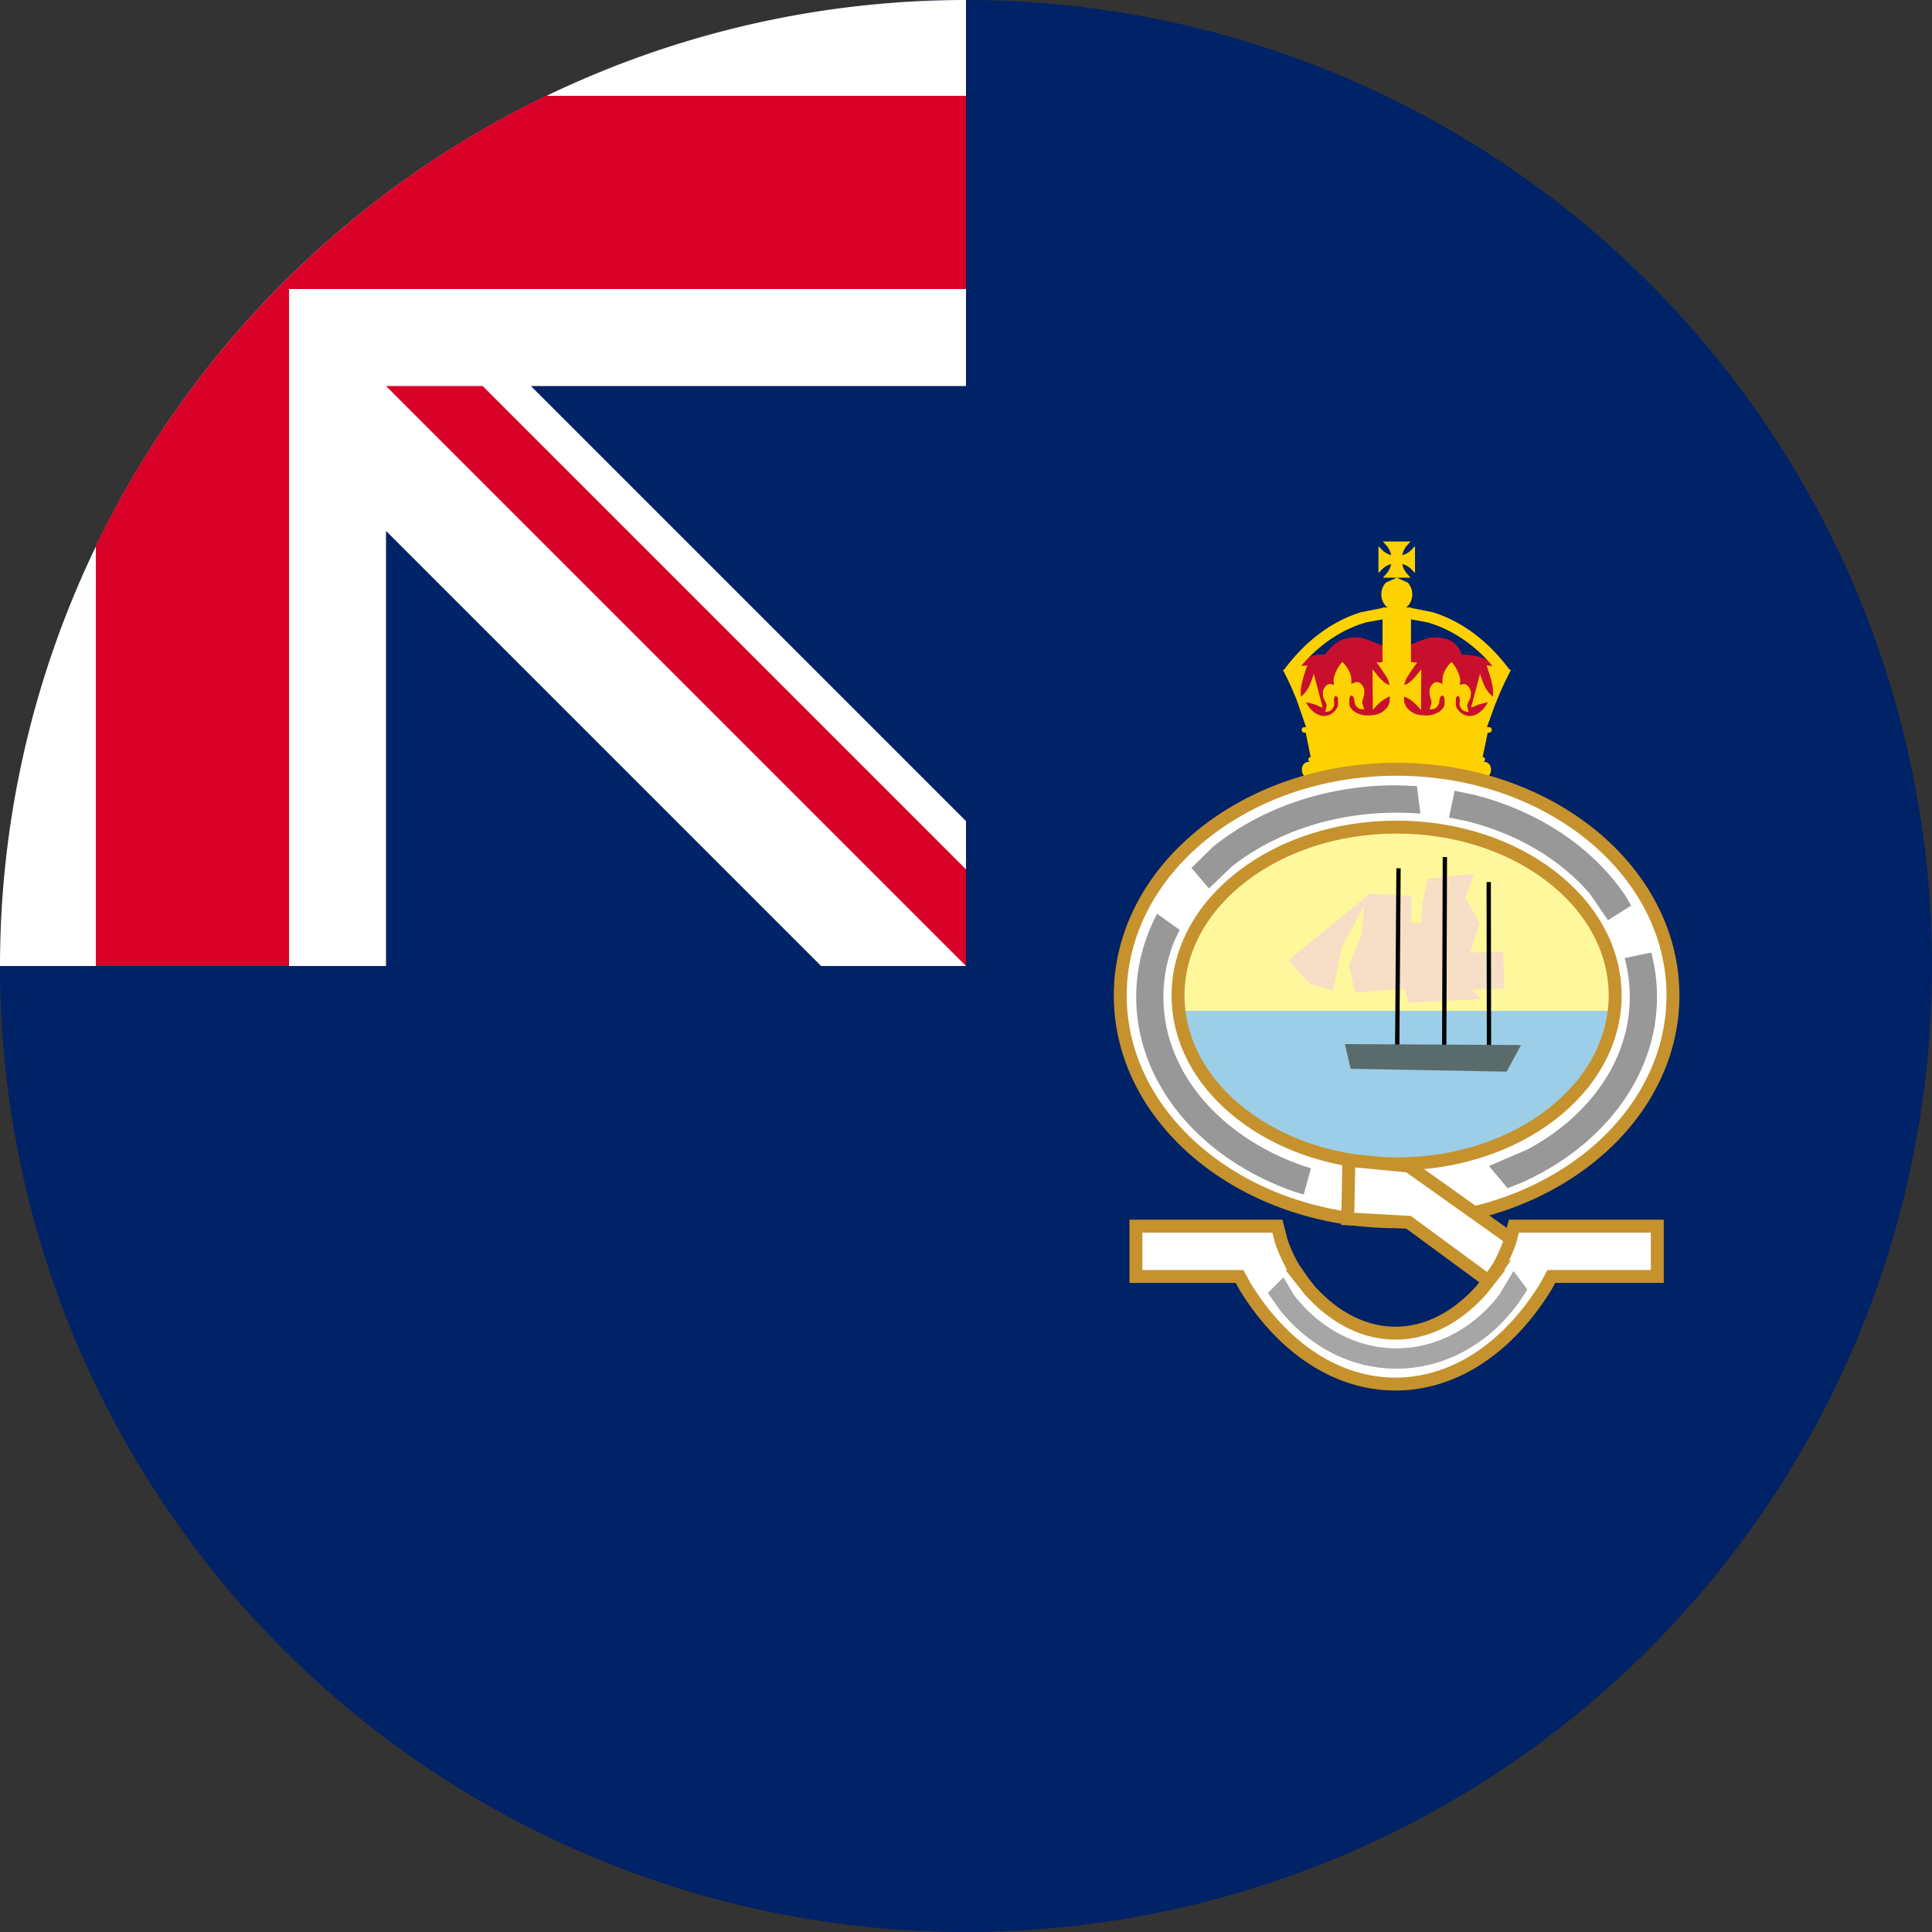
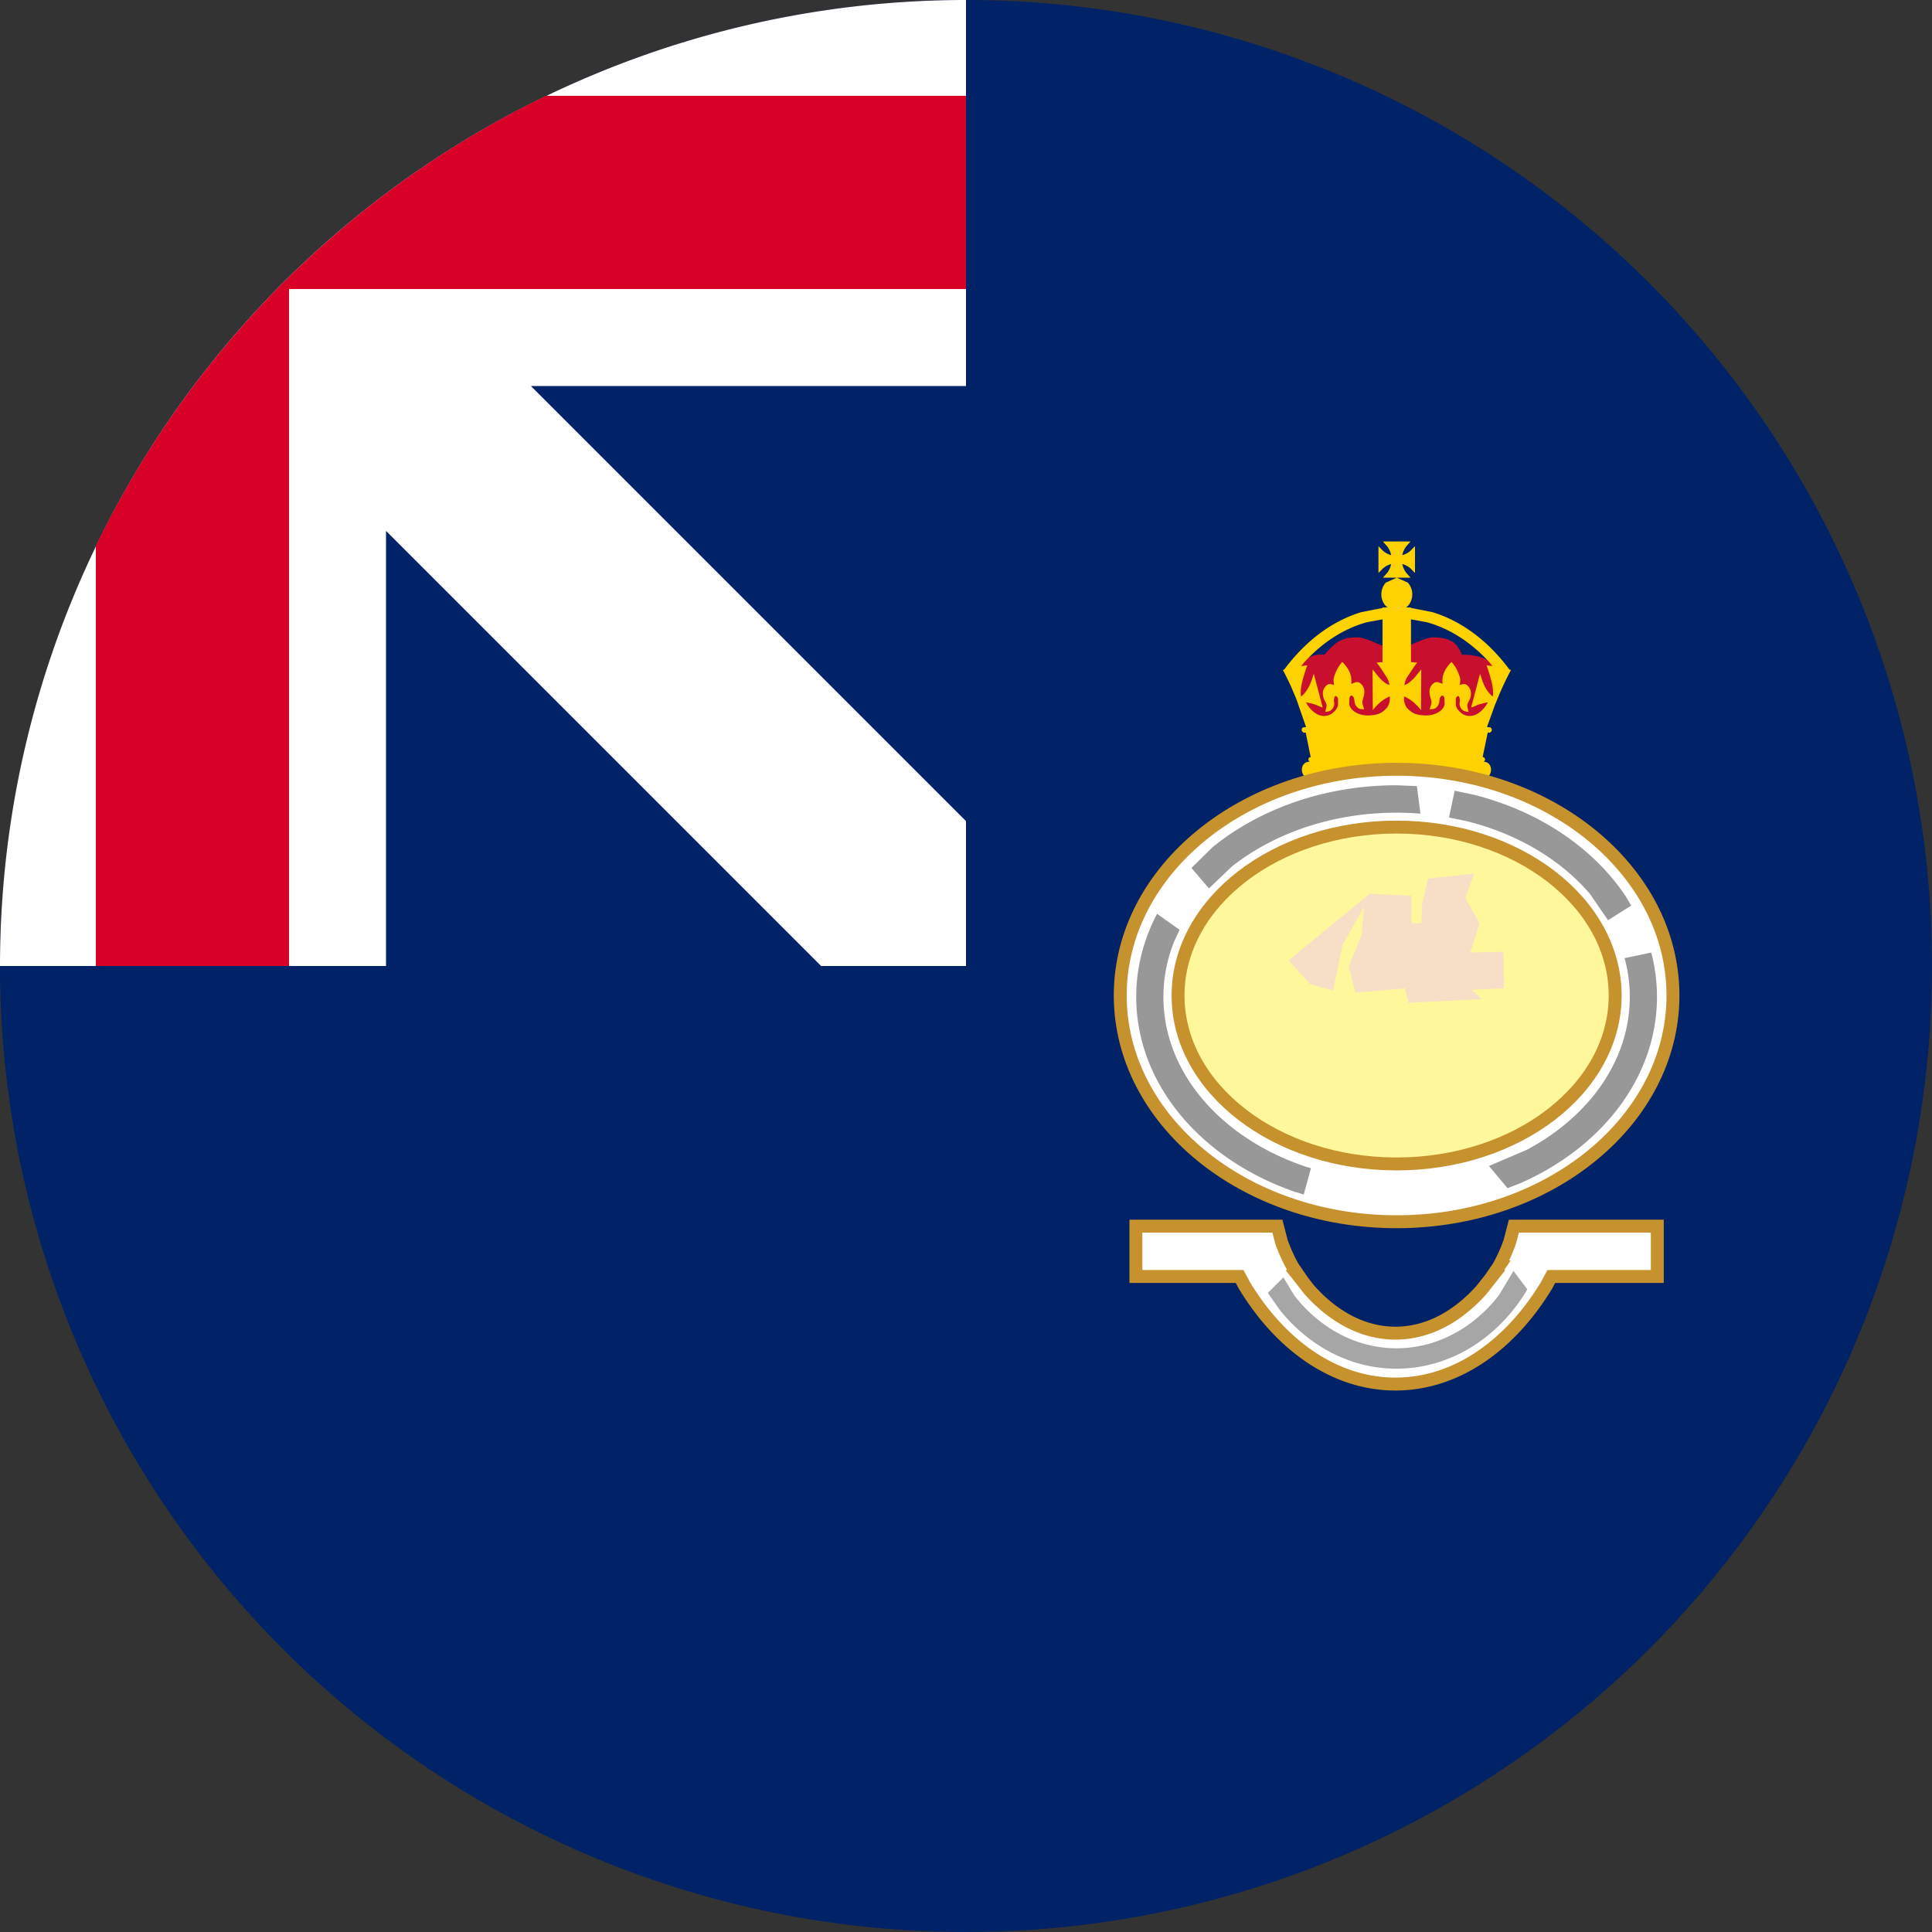
<svg xmlns="http://www.w3.org/2000/svg" xml:space="preserve" width="512" height="512" fill="none">
  <rect width="100%" height="100%" fill="#333333" stroke="none" />
  <path fill="#026" d="M512 256a256 256 0 1 1-512 0L256 0a256 256 0 0 1 256 256" />
  <path fill="#026" d="M256 0v256H0A256 256 0 0 1 256 0" />
  <path fill="#eee" d="M217.6 256H256v-38.4L140.7 102.3H256V0A256 256 0 0 0 0 256h102.3V140.7Z" style="fill:#fff;fill-opacity:1" />
  <path fill="#d80027" d="M256 76.6V25.4H144.7A257 257 0 0 0 25.4 144.7V256h51.2V76.6Z" />
-   <path fill="#d80027" d="M256 230.4V256L102.3 102.3h25.6z" />
  <g style="overflow:hidden">
    <path fill="#c8102e" fill-rule="evenodd" d="m390.034 197.47 1.777-5.599.72-2.317 1.78-1.192 1.802-4.417.848-1.155.131-4.07s-1.245-2.886-3.172-3.923c-2.758-1.483-6.5-1.278-6.5-1.278s-.865-2.465-2.451-3.424c-1.586-.96-3.346-1.19-5.195-1.19-1.848 0-5.163 1.78-6.958 2.304-.932.273-3.038 1.19-3.038 1.19l-3.037-1.19c-1.794-.523-5.11-2.304-6.959-2.304-1.847 0-3.55.196-5.195 1.19-1.528.924-3.625 3.424-3.625 3.424s-2.402-.352-4.089.742c-2.104 1.365-3.589 4.236-3.589 4.236l.146 4.447.33 1.7 1.361 1.684 1.774 3.403 1.27 3.357 1.359 4.38z" />
    <path fill="#fed100" fill-rule="evenodd" d="m366.38 164.142-4.143.753c-5.316 1.468-11.17 4.675-16.641 10.673l-.777.945 1.606-.18c-.982 2.975-2 5.874-1.64 8.27 2.027-1.634 2.683-3.859 3.38-6.065l2.357 8.932c-1.43-.27-.67-.588-4.424-1.354.752 1.527 2.474 3.413 4.372 3.6 1.277.124 2.204-.3 3.016-1.059.583-.544 1.115-1.264 1.108-2.076l-.012-1.393c-.003-.299-.345-.721-.622-.726-.264-.004-.338.458-.407.732-.141.549.143 1.16 0 1.708-.158.604-.459 1.08-.952 1.414-.412.278-1.405.342-1.405.342l.317-1.317c.224-.93-.613-1.65-.815-2.586-.13-.602-.201-1.275 0-1.853.217-.626.658-1.236 1.224-1.513.206-.1.453-.115.68-.097.318.024.95.244.95.244s-.18-.942-.136-1.513c.055-.692.6-1.974.907-2.585.508-1.015 1.319-1.93 1.41-2.027.09.096.967.975 1.54 1.95.345.586.699 1.434.8 2.12.082.566.052 1.763.052 1.763s.933-.413 1.25-.461c.224-.034.472-.04.684.046.583.234 1.062.809 1.32 1.417.237.562.21 1.24.119 1.85-.141.947-.658 1.68-.376 2.59l.402 1.29s-.995.012-1.423-.234c-.513-.296-.845-.75-1.04-1.34-.177-.537-.074-1.193-.383-1.655-.136-.204-.326-.43-.59-.406-.276.024-.47.51-.481.809l-.049 1.254c-.015.386.148.786.34 1.098.47.764 1.168 1.228 1.957 1.572.854.373 1.624.516 2.546.528.77.01 2.106-.126 2.835-.391.897-.327 1.425-.742 2.12-1.436.391-.39.653-.959.825-1.503.199-.627.127-1.708.127-1.708a9.205 9.205 0 0 0-2.37 1.427c-.792.647-1.484 1.4-2.137 2.195l-.063-10.798c.93 1.105 1.606 2.095 2.538 2.927.782.7 1.185.968 1.97 1.241-.225-.868-.301-1.395-.88-2.264-.8-1.204-1.58-2.497-2.548-3.702l1.562-.118zm7.547-.007v11.33l1.649.125c-.97 1.205-1.749 2.498-2.55 3.702-.577.869-.654 1.396-.878 2.264.784-.273 1.187-.54 1.97-1.241.931-.832 1.607-1.822 2.537-2.927l-.063 10.798c-.652-.796-1.347-1.548-2.137-2.195a9.205 9.205 0 0 0-2.37-1.427s-.071 1.081.128 1.708c.17.544.433 1.112.824 1.503.695.694 1.224 1.11 2.12 1.436.73.265 2.066.4 2.834.39.923-.01 1.694-.154 2.547-.527.789-.344 1.488-.807 1.958-1.572.191-.312.354-.712.339-1.098l-.048-1.254c-.012-.299-.206-.785-.482-.81-.264-.023-.453.203-.59.407-.308.462-.205 1.118-.383 1.655-.194.59-.526 1.044-1.04 1.34-.428.246-1.423.235-1.423.235l.402-1.29c.282-.91-.234-1.644-.375-2.592-.092-.61-.118-1.287.12-1.849.257-.608.735-1.183 1.318-1.417.21-.085.46-.08.684-.046.317.048 1.25.46 1.25.46s-.03-1.196.052-1.762c.1-.686.455-1.534.8-2.12.574-.975 1.45-1.854 1.54-1.95.091.098.902 1.012 1.41 2.027.307.611.852 1.893.907 2.585.045.571-.136 1.513-.136 1.513s.632-.22.951-.244c.226-.018.474-.004.68.097.566.277 1.006.887 1.224 1.513.2.578.129 1.251 0 1.853-.203.935-1.04 1.656-.816 2.586l.317 1.317s-.993-.064-1.405-.342c-.493-.333-.795-.81-.951-1.414-.143-.549.14-1.16 0-1.708-.07-.274-.143-.736-.409-.732-.276.005-.618.427-.621.726l-.012 1.393c-.006.812.525 1.532 1.108 2.076.812.758 1.739 1.183 3.016 1.058 1.898-.186 3.62-2.072 4.373-3.6-3.755.767-2.995 1.085-4.424 1.355l2.356-8.932c.698 2.206 1.354 4.43 3.38 6.065.36-2.396-.658-5.295-1.64-8.27l1.555.174-.774-.939c-5.469-5.998-11.324-9.205-16.64-10.673zm-7.42-20.635h7.282c-.405.552-.89.963-1.282 1.524a5.885 5.885 0 0 0-.889 2.09 5.357 5.357 0 0 0 1.958-.975c.522-.423.902-.944 1.415-1.38v7.076c-.513-.436-.893-.958-1.415-1.38a5.358 5.358 0 0 0-1.958-.975c.161.753.477 1.5.889 2.09.392.561.877.972 1.282 1.524h-3.619l2.896 1.292a4.57 4.57 0 0 1 1.201 3.12 4.57 4.57 0 0 1-1.2 3.119l-.45.327.627.02.057.01h.626v.124l5.73 1.135c6.672 2.05 13.963 6.607 20.353 15.185l-.005.005.417.114a83.855 83.855 0 0 0-4.042 8.824l-.09.136-2.22 6.158.168.019c.501.061.789.1.789.1.421.497.506.975-.271 1.402l-.485-.057-1.355 6.52.365.046c.196.25.314.493.292.728l-.34.422.395.074c1.65.343 1.882 2.46 1.013 3.612-1.764 2.382-12.221 4.235-24.559 4.235-12.35 0-22.809-1.853-24.572-4.235-.869-1.152-.636-3.27 1.013-3.612l.516-.097-.314-.371c-.031-.236.073-.49.264-.756l.357-.037-1.317-6.52-.483.048c-.75-.387-.717-.872-.304-1.403l.879-.1-2.551-7.36-1.393-3.297a80.855 80.855 0 0 0-2.206-4.479l.382-.104-.018-.015c6.39-8.578 13.681-13.135 20.356-15.185l5.69-1.127v-.132h.665l.057-.01.62-.02-.453-.327a4.577 4.577 0 0 1-1.199-3.12c0-1.218.459-2.32 1.2-3.119l2.897-1.292h-3.661c.405-.552.89-.963 1.282-1.525.413-.59.727-1.336.888-2.089a5.37 5.37 0 0 0-1.958.975c-.521.423-.902.944-1.415 1.38v-7.076c.513.436.894.958 1.415 1.38a5.37 5.37 0 0 0 1.958.975 5.855 5.855 0 0 0-.888-2.09c-.392-.561-.877-.972-1.282-1.524z" />
    <path fill="#fff79c" fill-rule="evenodd" d="M303.6 263.738c0-29.9 29.78-54.14 66.514-54.14 36.734 0 66.513 24.24 66.513 54.14 0 29.9-29.78 54.14-66.513 54.14-36.734 0-66.513-24.24-66.513-54.14Z" />
-     <path fill="#9ccee7" fill-rule="evenodd" d="M304.597 267.89H435.63l-.334 2.937c-6.204 26.852-33.03 47.051-65.182 47.051s-58.978-20.199-65.183-47.05Z" />
    <path fill="#fff" fill-rule="evenodd" stroke="#c6922d" stroke-miterlimit="8" stroke-width="3.425" d="M296.875 263.821c0-33.111 32.79-59.953 73.239-59.953 40.449 0 73.239 26.842 73.239 59.953 0 33.111-32.79 59.953-73.24 59.953-40.449 0-73.238-26.842-73.238-59.953zm15.318 0c0 24.65 25.933 44.634 57.92 44.634 31.988 0 57.92-19.983 57.92-44.634 0-24.65-25.932-44.634-57.92-44.634-31.987 0-57.92 19.983-57.92 44.634z" />
-     <path fill="#fff" fill-rule="evenodd" stroke="#c6922d" stroke-miterlimit="8" stroke-width="3.425" d="m357.464 307.499 15.833 1.52 29.533 20.991-7.61 10.04-21.923-16.123-16.137-.914.304-15.514z" />
    <path fill="#fff" fill-rule="evenodd" stroke="#c6922d" stroke-miterlimit="8" stroke-width="3.425" d="M301.027 324.937H338.523l1.056 4.093a42.638 42.638 0 0 0 3.03 6.716l1.743 2.541h-.146l2.78 3.533c6.442 7.227 14.317 11.477 22.824 11.477 8.504 0 16.381-4.25 22.822-11.477l2.781-3.533h-.051l1.744-2.54a42.638 42.638 0 0 0 3.029-6.717l1.056-4.093H439.201v13.35h-28.093l-1.256 2.342c-9.71 16.023-24.048 26.158-40.042 26.158-15.995 0-30.334-10.135-40.044-26.158l-1.256-2.342h-27.483Z" />
    <path fill="#a6a6a6" fill-rule="evenodd" d="m401.09 336.81 3.65 4.862-.397.737c-2.957 4.801-6.703 9.005-11.112 12.343-13.97 10.578-32.113 10.626-46.125.121a43.925 43.925 0 0 1-7.933-7.717l-3.188-4.511 4.121-4.129 2.898 4.797a38.722 38.722 0 0 0 6.81 6.845c12.324 9.578 28.403 9.535 40.688-.11a38.79 38.79 0 0 0 6.777-6.873z" />
    <path fill="#7f7f7f" fill-opacity=".8" fill-rule="evenodd" d="m437.573 252.443.143.449a46.257 46.257 0 0 1 1.402 11.305c0 21.298-14.603 39.824-36.113 49.324l-3.483 1.363-4.929-5.88 10.072-4.32c16.439-8.774 27.247-23.634 27.247-40.487 0-3.371-.434-6.662-1.256-9.84l-.143-.435zm-130.928-10.27 5.965 4.232-1.516 3.272c-1.805 4.587-2.778 9.464-2.778 14.52 0 20.224 15.562 37.577 37.743 44.989l1.359.394-1.92 6.97-2.244-.668c-24.766-8.515-42.144-28.45-42.144-51.685 0-7.745 1.931-15.124 5.422-21.834zm78.857-32.62 5.132 1.072c17.285 4.37 31.657 14.117 40.155 26.834l1.496 2.524-6.143 3.88-4.784-6.965c-7.774-9.092-19.321-16.004-32.868-19.332l-4.488-.912zm-15.388-1.45 5.372.22.947 7.3a79.09 79.09 0 0 0-6.32-.253c-17.064 0-32.513 5.466-43.697 14.301l-6.027 5.771-4.638-5.421 5.57-5.489c12.487-10.15 29.737-16.429 48.793-16.429Z" />
    <path fill="#f7dec6" fill-rule="evenodd" d="m389.646 252.427 8.758-.19c.065 3.23.128 6.462.191 9.693l-8.569.38 2.665 2.47-19.424.95-.951-3.8-13.14 1.14-1.714-7.032 3.428-8.363.571-7.413-5.713 10.264-2.476 11.974-6.093-1.71-5.713-6.273 21.518-17.676 11.046.57v7.223h2.665l.191-5.132 1.523-6.652 12.188-1.33-2.285 6.462 3.808 6.652z" />
-     <path stroke="#000" stroke-miterlimit="8" stroke-width="1.142" d="m370.622 230.108-.343 47.417M382.905 227.119l-.17 50.312M394.527 233.762l.068 44.683" />
-     <path fill="#5a6b6b" fill-rule="evenodd" d="m356.412 276.692 46.667.252-3.804 7.055-41.341-.756z" />
  </g>
</svg>